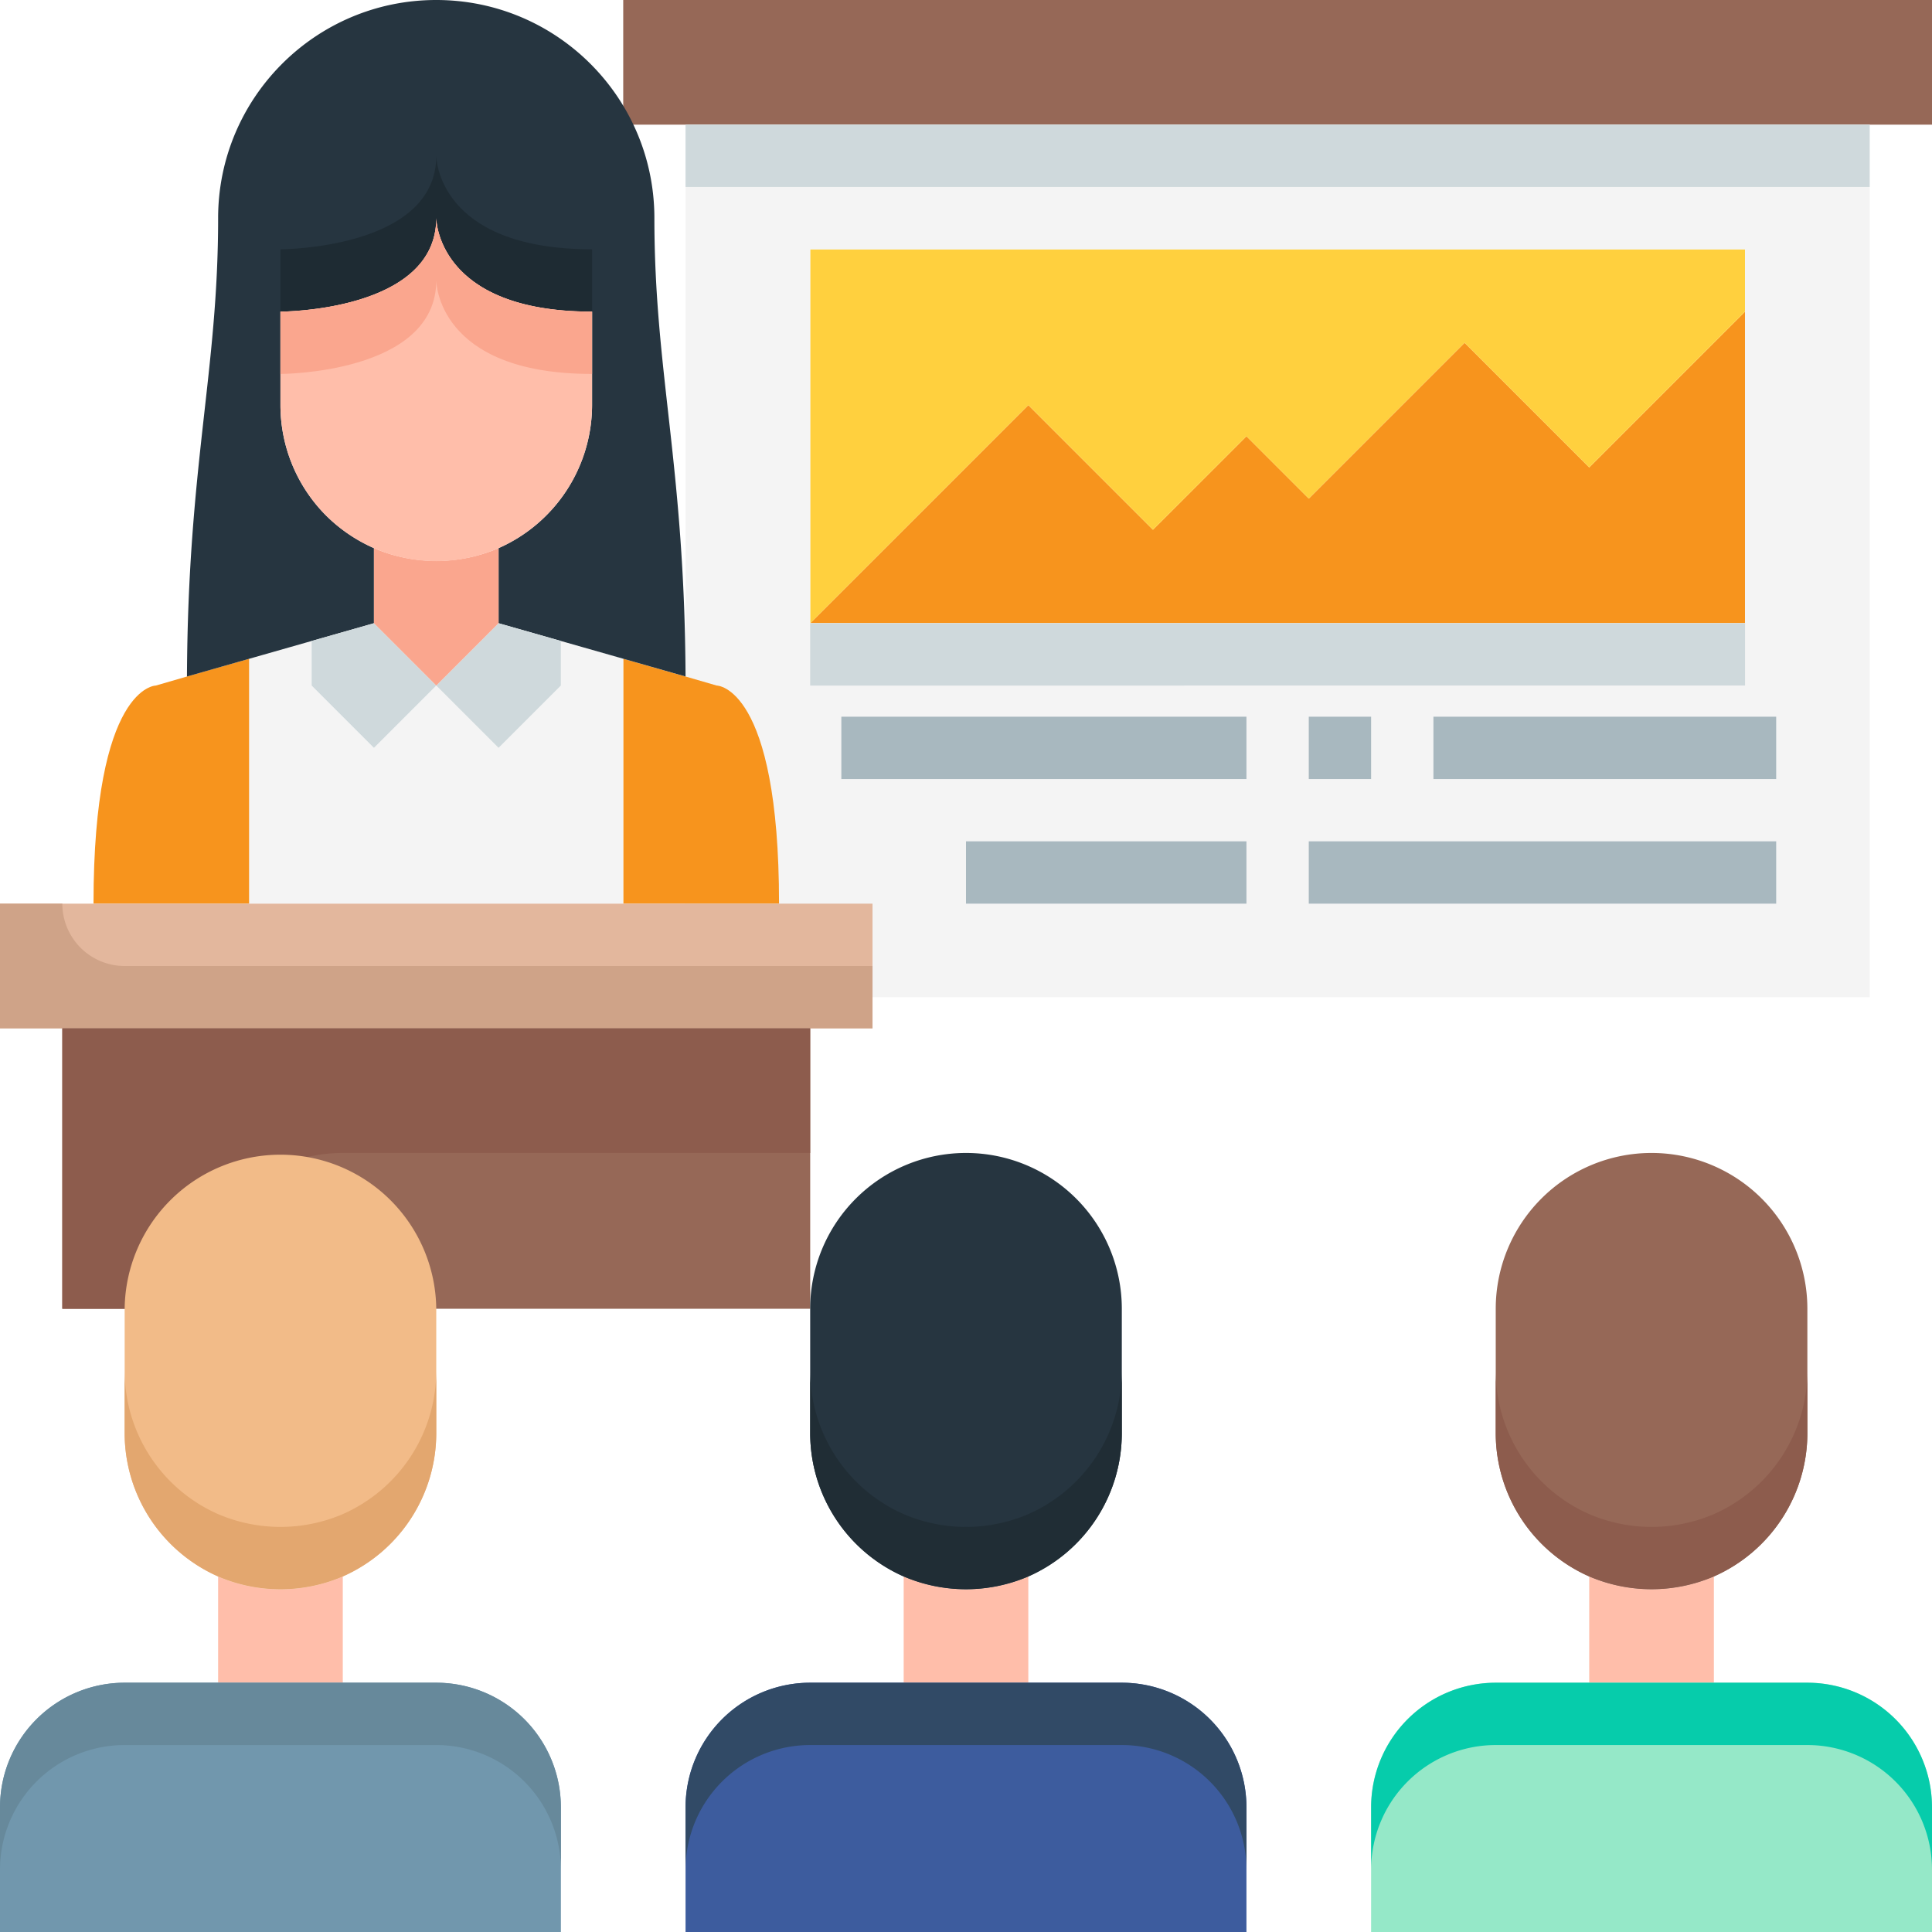
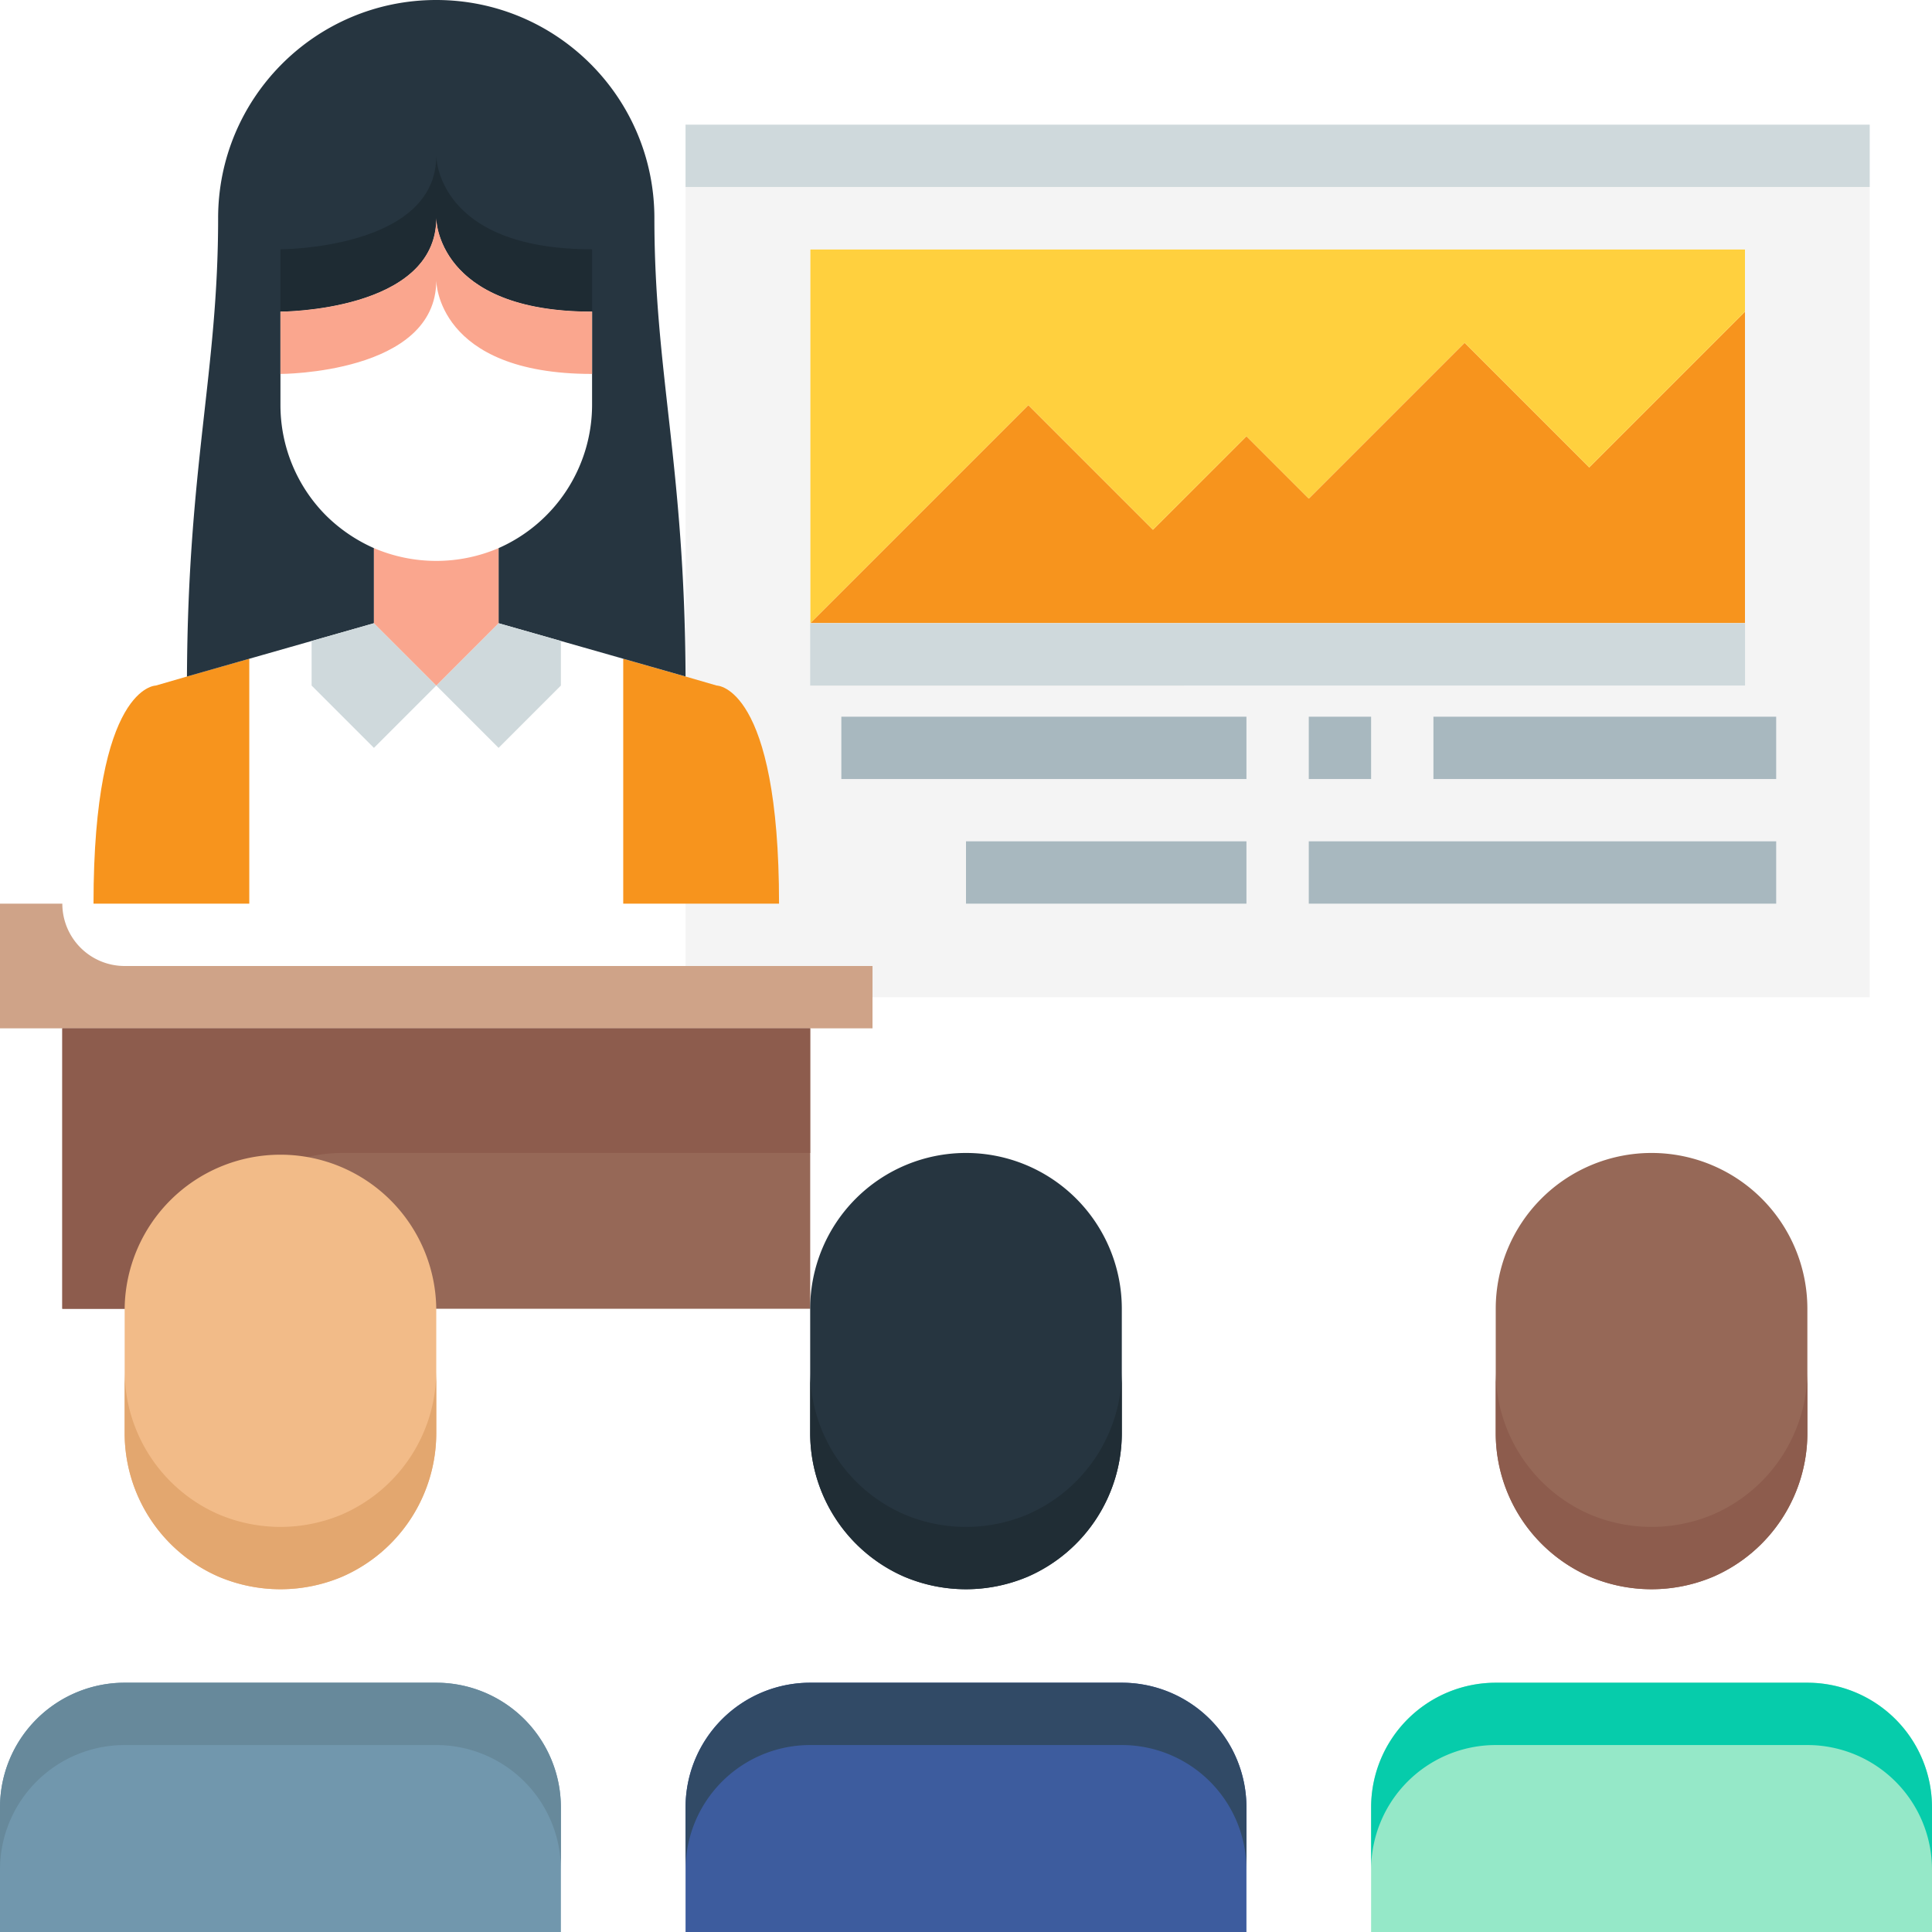
<svg xmlns="http://www.w3.org/2000/svg" width="100" height="100" viewBox="0 0 100 100">
  <g fill-rule="nonzero" fill="none">
    <path fill="#F7941D" d="M90.323 32.258H41.935l11.29-11.29 6.452 6.451 4.84-4.838 3.225 3.225 8.064-8.064 6.452 6.452 8.065-8.065z" />
    <path fill="#FFD03E" d="M41.935 12.903h48.388v3.226l-8.065 8.065-6.452-6.452-8.064 8.064-3.226-3.225-4.839 4.838-6.451-6.451-11.29 11.29z" />
-     <path fill="#966857" d="M100 0v6.452H32.258V0z" />
    <path d="M96.774 6.452v45.16h-61.29V6.453h61.29zm-6.451 25.806V12.903H41.935v19.355h48.388z" fill="#F4F4F4" />
    <path fill="#CFD9DC" d="M41.935 32.258h48.388v3.226H41.935zM35.484 6.452h61.29v3.225h-61.29z" />
    <path d="m9.677 35.016 3.226-.92v12.678H4.84c0-11.29 3.226-11.29 3.226-11.29l1.612-.468zM35.484 35.016l1.613.468s3.226 0 3.226 11.29h-8.065V34.097l3.226.92z" fill="#F7941D" />
-     <path fill="#F4F4F4" d="M32.258 34.097v12.677H12.903V34.097l3.226-.92v2.307l3.226 3.226 3.226-3.226 3.225 3.226 3.226-3.226v-2.307z" />
    <path d="m16.129 33.177-3.226.92-3.226.92c.049-10.952 1.613-15.775 1.613-23.727C11.29 5.055 16.345 0 22.58 0c6.236 0 11.291 5.055 11.291 11.29 0 7.952 1.564 12.775 1.613 23.726l-3.226-.92-3.226-.919-3.226-.919v-3.887a8.111 8.111 0 0 0 4.84-7.403v-4.839c-8.065 0-8.065-4.839-8.065-4.839 0 4.839-8.065 4.839-8.065 4.839v4.839a8.1 8.1 0 0 0 2.355 5.71 8.276 8.276 0 0 0 2.484 1.693v3.887l-3.226.92z" fill="#263540" />
    <path d="M30.645 12.903c-8.064 0-8.064-4.838-8.064-4.838 0 4.838-8.065 4.838-8.065 4.838v3.226s8.065 0 8.065-4.839c0 0 0 4.839 8.064 4.839v-3.226z" fill="#1E2B33" />
    <path fill="#CFD9DC" d="m22.58 35.484-3.225 3.226-3.226-3.226v-2.307l3.226-.919zM29.032 33.177v2.307l-3.226 3.226-3.225-3.226 3.225-3.226z" />
    <path d="M25.806 28.371v3.887l-3.225 3.226-3.226-3.226v-3.887a8.198 8.198 0 0 0 6.451 0z" fill="#FAA68E" />
-     <path d="M25.806 28.371a8.065 8.065 0 0 1-8.935-1.694 8.1 8.1 0 0 1-2.355-5.71V16.13s8.065 0 8.065-4.839c0 0 0 4.839 8.064 4.839v4.839a8.111 8.111 0 0 1-4.839 7.403z" fill="#FFBEAA" />
    <path d="M22.58 11.29c0 4.839-8.064 4.839-8.064 4.839v3.226s8.065 0 8.065-4.839c0 0 0 4.839 8.064 4.839v-3.226c-8.064 0-8.064-4.839-8.064-4.839z" fill="#FAA68E" />
-     <path fill="#E3B79D" d="M0 46.774h45.161v6.452H0z" />
    <path d="M3.226 46.774H0v6.452h45.161V50H6.451a3.226 3.226 0 0 1-3.225-3.226z" fill="#CFA388" />
    <path fill="#966857" d="M3.226 53.226h38.71v14.516H3.225z" />
    <path d="M17.742 59.677h24.193v-6.451H3.225v14.516h6.452a8.065 8.065 0 0 1 8.065-8.065z" fill="#8D5C4D" />
-     <path d="M17.742 81.597v5.5H11.29v-5.5a8.198 8.198 0 0 0 6.452 0zM53.226 81.597v5.5h-6.452v-5.5a8.198 8.198 0 0 0 6.452 0zM88.71 81.597v5.5h-6.452v-5.5a8.198 8.198 0 0 0 6.452 0z" fill="#FFBEAA" />
    <path d="M17.742 81.597a8.198 8.198 0 0 1-6.452 0 8.111 8.111 0 0 1-4.838-7.403v-6.452a8.065 8.065 0 0 1 16.129 0v6.452a8.111 8.111 0 0 1-4.84 7.403z" fill="#F2BB88" />
    <path d="M88.71 81.597a8.198 8.198 0 0 1-6.452 0 8.111 8.111 0 0 1-4.839-7.403v-6.452a8.065 8.065 0 0 1 16.13 0v6.452a8.111 8.111 0 0 1-4.84 7.403z" fill="#966857" />
    <path d="M88.71 78.371a8.198 8.198 0 0 1-6.452 0 8.111 8.111 0 0 1-4.839-7.403v3.226a8.111 8.111 0 0 0 4.84 7.403 8.198 8.198 0 0 0 6.45 0 8.111 8.111 0 0 0 4.84-7.403v-3.226a8.111 8.111 0 0 1-4.84 7.403z" fill="#8D5C4D" />
    <path d="M53.226 81.597a8.198 8.198 0 0 1-6.452 0 8.111 8.111 0 0 1-4.839-7.403v-6.452a8.065 8.065 0 1 1 16.13 0v6.452a8.111 8.111 0 0 1-4.84 7.403z" fill="#263540" />
    <path d="M53.226 78.371a8.198 8.198 0 0 1-6.452 0 8.111 8.111 0 0 1-4.839-7.403v3.226a8.111 8.111 0 0 0 4.84 7.403 8.198 8.198 0 0 0 6.45 0 8.111 8.111 0 0 0 4.84-7.403v-3.226a8.111 8.111 0 0 1-4.84 7.403z" fill="#202D35" />
    <path d="M17.742 78.371a8.198 8.198 0 0 1-6.452 0 8.111 8.111 0 0 1-4.838-7.403v3.226a8.111 8.111 0 0 0 4.838 7.403 8.198 8.198 0 0 0 6.452 0 8.111 8.111 0 0 0 4.839-7.403v-3.226a8.111 8.111 0 0 1-4.84 7.403z" fill="#E3A76F" />
    <path d="M29.032 93.548V100H0v-6.452a6.452 6.452 0 0 1 6.452-6.451H22.58a6.452 6.452 0 0 1 6.451 6.451z" fill="#7197AD" />
    <path d="M22.58 87.097H6.453A6.452 6.452 0 0 0 0 93.548v3.226a6.452 6.452 0 0 1 6.452-6.451H22.58a6.452 6.452 0 0 1 6.451 6.451v-3.226a6.452 6.452 0 0 0-6.451-6.451z" fill="#67899B" />
    <path d="M64.516 93.548V100H35.484v-6.452a6.452 6.452 0 0 1 6.451-6.451h16.13a6.452 6.452 0 0 1 6.451 6.451z" fill="#3D5C9E" />
    <path d="M100 93.548V100H70.968v-6.452a6.452 6.452 0 0 1 6.451-6.451h16.13A6.452 6.452 0 0 1 100 93.548z" fill="#95E8C8" />
    <path d="M58.065 87.097h-16.13a6.452 6.452 0 0 0-6.451 6.451v3.226a6.452 6.452 0 0 1 6.451-6.451h16.13a6.452 6.452 0 0 1 6.451 6.451v-3.226a6.452 6.452 0 0 0-6.451-6.451z" fill="#314A66" />
    <path d="M93.548 87.097H77.42a6.452 6.452 0 0 0-6.451 6.451v3.226a6.452 6.452 0 0 1 6.451-6.451h16.13A6.452 6.452 0 0 1 100 96.774v-3.226a6.452 6.452 0 0 0-6.452-6.451z" fill="#06CCAB" />
    <g fill="#A8B8BF">
      <path d="M74.194 37.097h17.741v3.226H74.194zM67.742 37.097h3.226v3.226h-3.226zM67.742 43.548h24.193v3.226H67.742zM43.548 37.097h20.968v3.226H43.548zM50 43.548h14.516v3.226H50z" />
    </g>
  </g>
</svg>